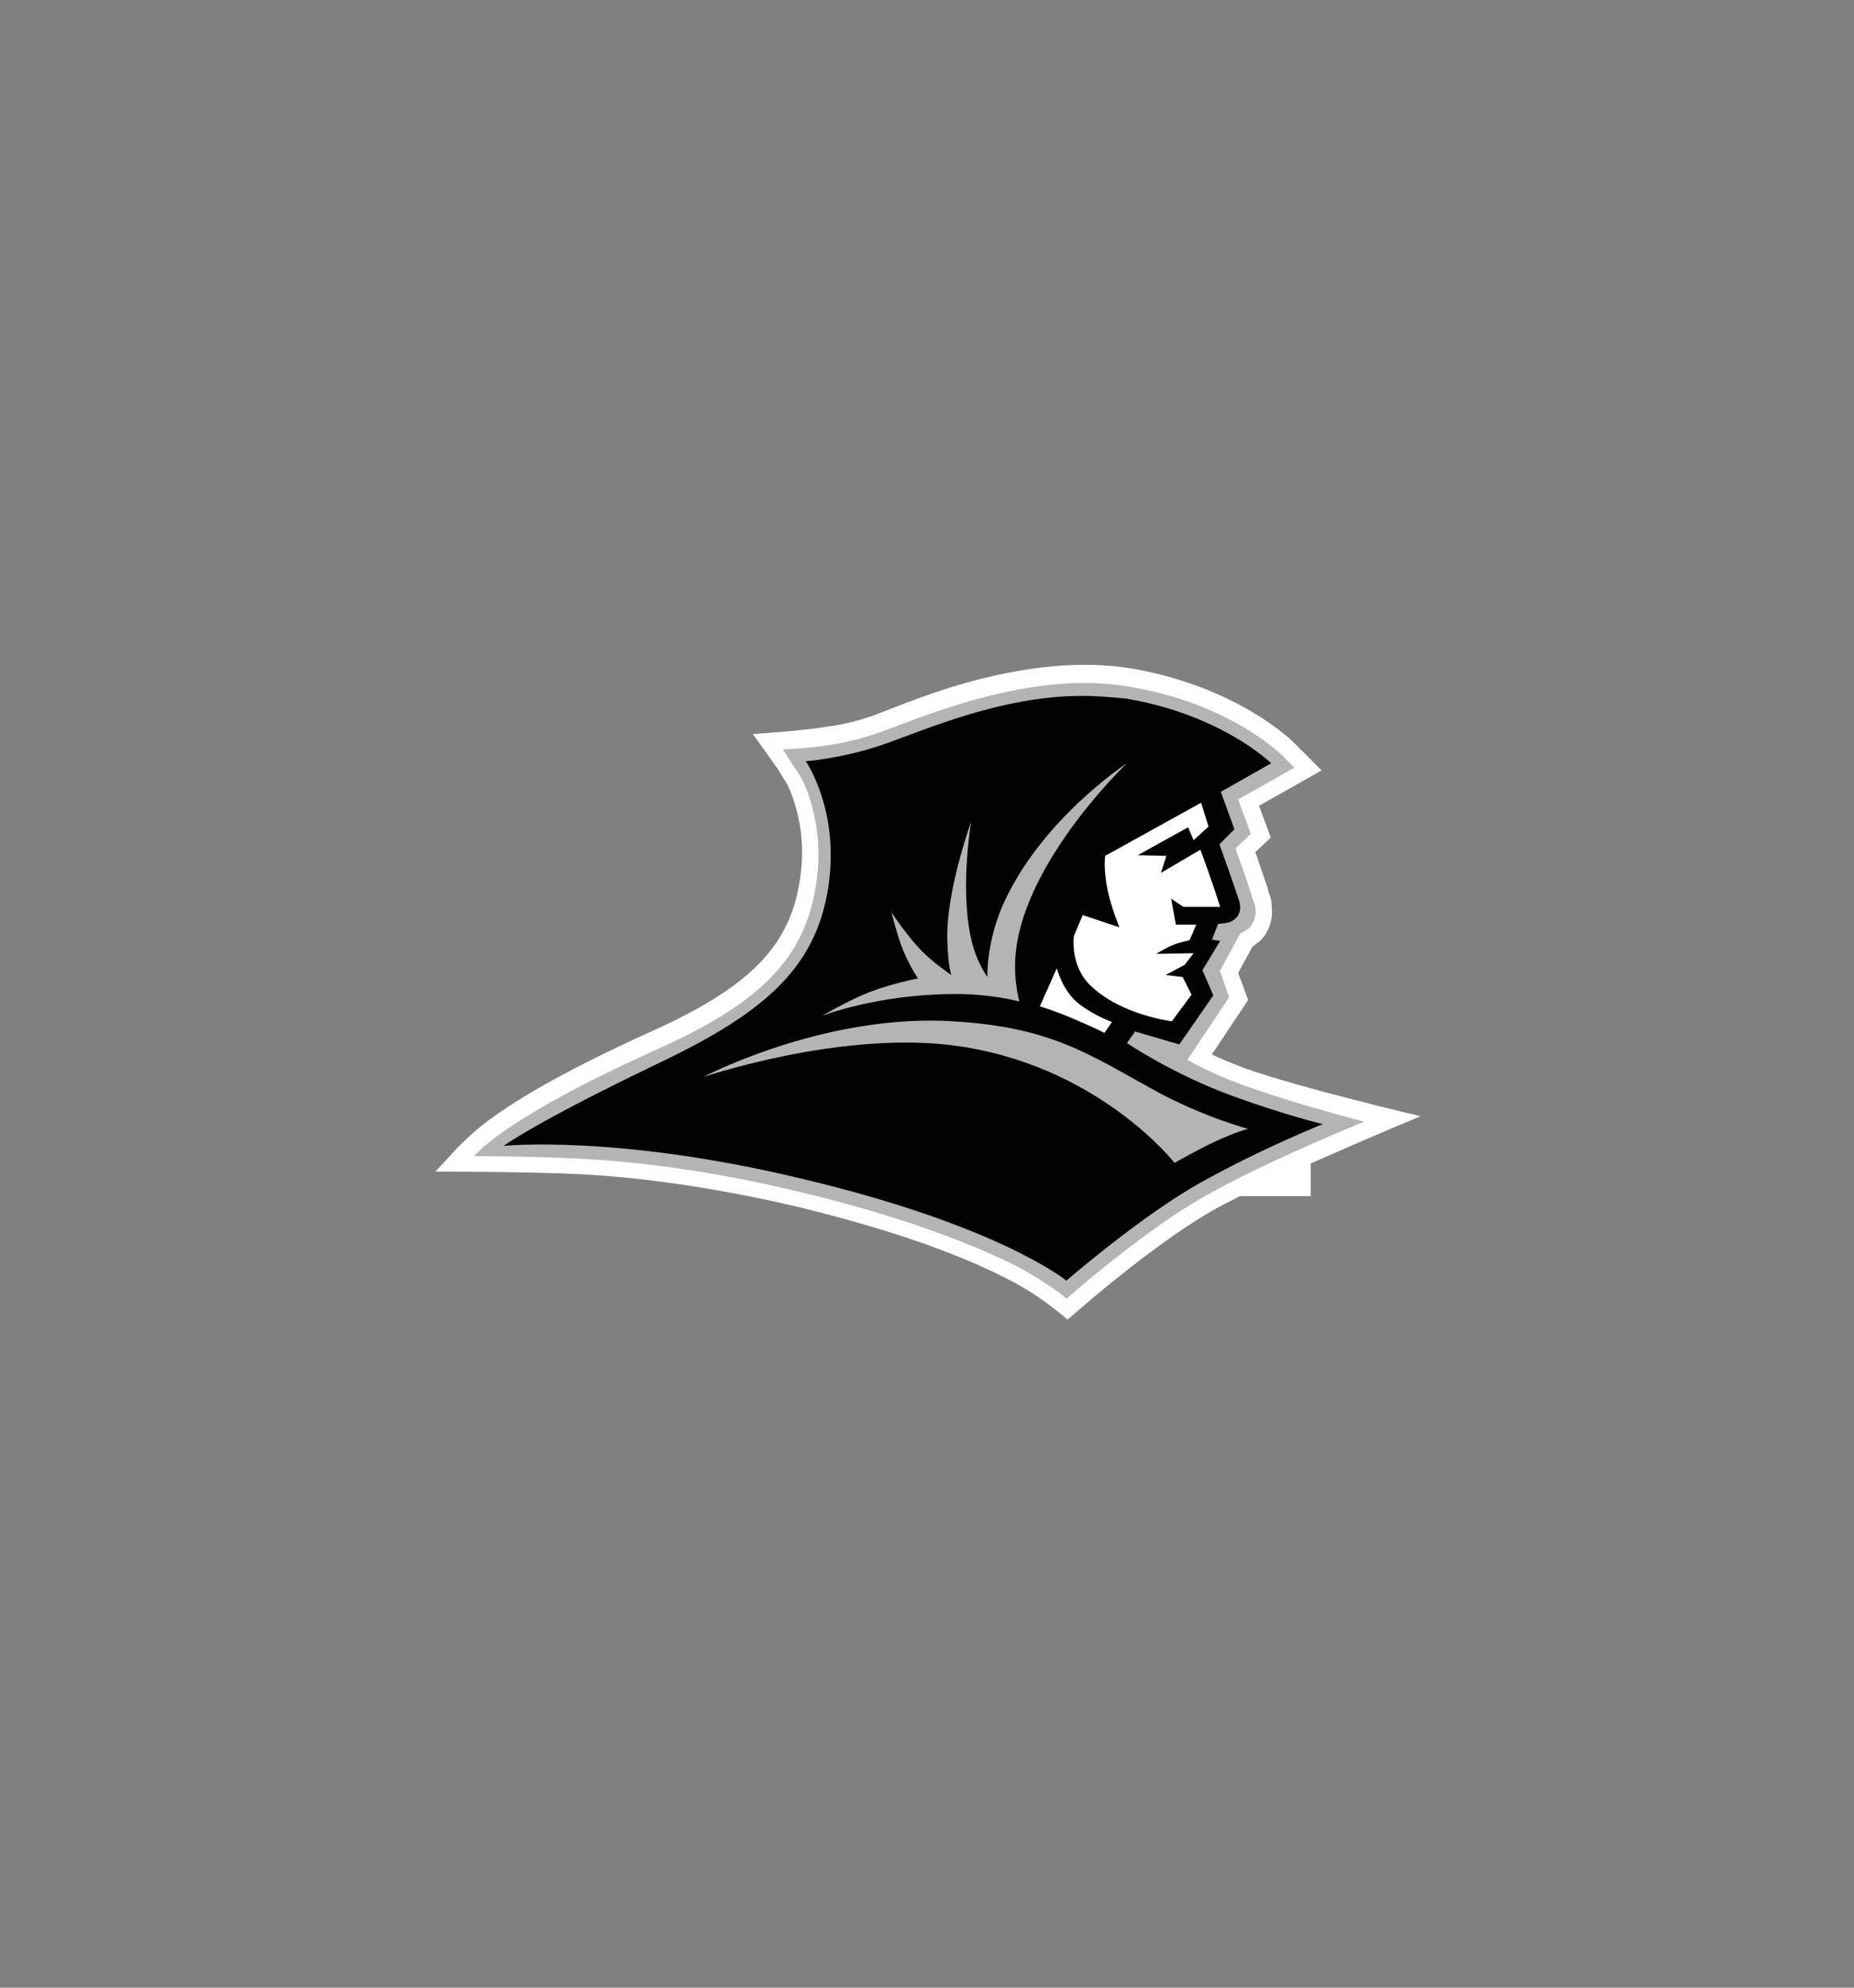
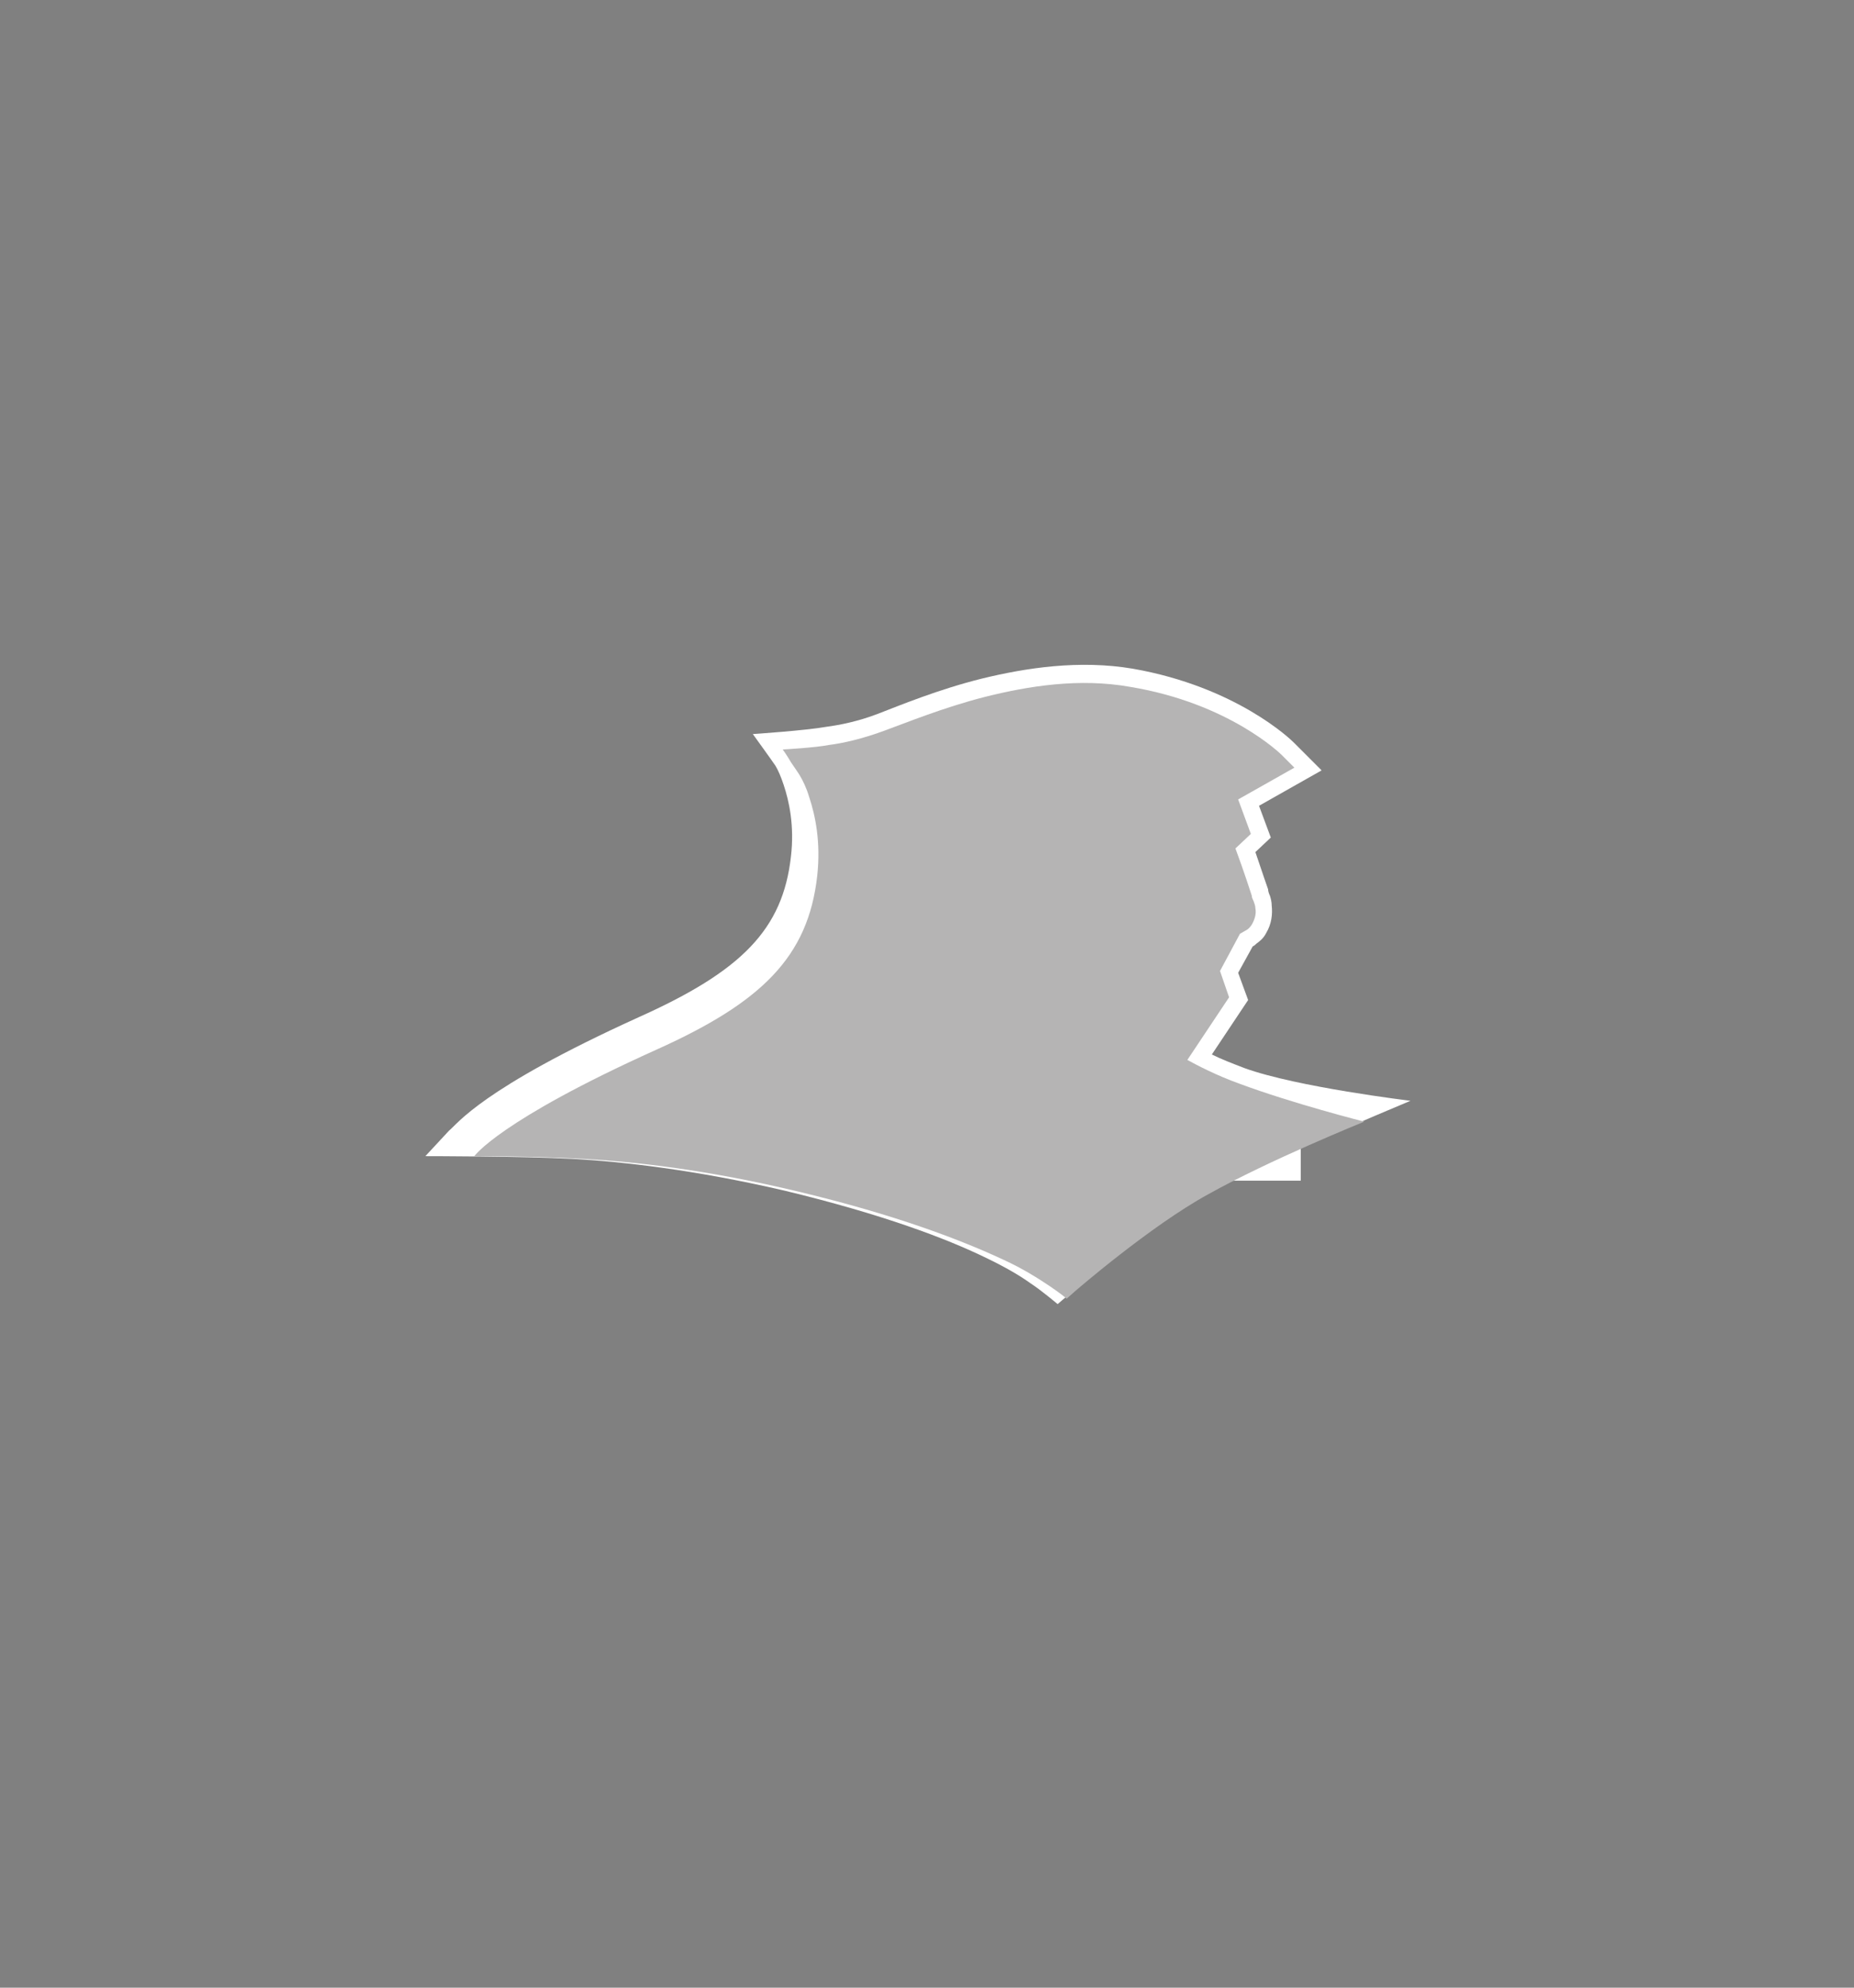
<svg xmlns="http://www.w3.org/2000/svg" version="1.1" id="Layer_1" x="0px" y="0px" viewBox="0 0 280 300" style="enable-background:new 0 0 280 300;" xml:space="preserve">
  <rect x="0" y="0" width="280" height="300" fill="#808080" stroke="none" />
  <style type="text/css">
	.st0{fill-rule:evenodd;clip-rule:evenodd;fill:#FFFFFF;}
	.st1{fill-rule:evenodd;clip-rule:evenodd;fill:#B5B4B4;}
	.st2{fill-rule:evenodd;clip-rule:evenodd;fill:#010101;}
</style>
  <g transform="matrix(1.37 0 0 -1.37 -190.581 660.575)">
-     <path class="st0" d="M276.3,364.5c-1.3,0.5-2.6,1-3.6,1.5l4,6l-1.1,3l1.6,2.9c0.2,0.1,0.3,0.2,0.4,0.3c0.4,0.3,0.8,0.6,1.1,1.2   c0.6,1,0.7,2.1,0.6,3c0,0.4-0.1,0.8-0.2,1.1c-0.1,0.2-0.2,0.5-0.2,0.7c0,0-0.7,2-1.4,4.1l1.7,1.6l-1.3,3.5l6.9,3.9l-3.1,3.1   c-0.3,0.3-6.3,6.1-17.7,8.1c-5.9,1-11.8,0.1-16.7-1.1c-4.8-1.2-8.9-2.9-11.5-3.9c-2.1-0.8-4.1-1.2-5.6-1.4   c-2.2-0.4-8.1-0.8-8.1-0.8s2.1-2.9,2.5-3.5c0.4-0.5,0.9-1.5,1.1-1.7c0.3-0.5,0.6-1.2,0.9-2.1c0.6-1.8,1.2-4.5,0.8-7.9   c-0.9-8-5.4-12.6-16.8-17.7c-17.4-7.9-19.9-11.7-20.9-12.5l-2.6-2.8c0,0,10.7,0,16.2-0.3c5.5-0.3,13.5-1.2,23.4-3.5   c10.8-2.6,17.9-5.3,22.2-7.4c2.1-1,3.8-2,4.9-2.8c1.1-0.7,3-2.3,3-2.3l2.1,1.8c0,0,8.2,7.1,14.4,10.5c0.7,0.4,1.6,0.8,2.5,1.3h7.8   v3.6c6.1,2.7,12.1,5.2,12.1,5.2S282.1,362.4,276.3,364.5" />
+     <path class="st0" d="M276.3,364.5c-1.3,0.5-2.6,1-3.6,1.5l4,6l-1.1,3l1.6,2.9c0.2,0.1,0.3,0.2,0.4,0.3c0.4,0.3,0.8,0.6,1.1,1.2   c0.6,1,0.7,2.1,0.6,3c0,0.4-0.1,0.8-0.2,1.1c-0.1,0.2-0.2,0.5-0.2,0.7c0,0-0.7,2-1.4,4.1l1.7,1.6l-1.3,3.5l6.9,3.9l-3.1,3.1   c-0.3,0.3-6.3,6.1-17.7,8.1c-5.9,1-11.8,0.1-16.7-1.1c-4.8-1.2-8.9-2.9-11.5-3.9c-2.1-0.8-4.1-1.2-5.6-1.4   c-2.2-0.4-8.1-0.8-8.1-0.8s2.1-2.9,2.5-3.5c0.3-0.5,0.6-1.2,0.9-2.1c0.6-1.8,1.2-4.5,0.8-7.9   c-0.9-8-5.4-12.6-16.8-17.7c-17.4-7.9-19.9-11.7-20.9-12.5l-2.6-2.8c0,0,10.7,0,16.2-0.3c5.5-0.3,13.5-1.2,23.4-3.5   c10.8-2.6,17.9-5.3,22.2-7.4c2.1-1,3.8-2,4.9-2.8c1.1-0.7,3-2.3,3-2.3l2.1,1.8c0,0,8.2,7.1,14.4,10.5c0.7,0.4,1.6,0.8,2.5,1.3h7.8   v3.6c6.1,2.7,12.1,5.2,12.1,5.2S282.1,362.4,276.3,364.5" />
    <path class="st1" d="M275.7,362.8c-2.5,0.9-4.6,2-5.7,2.6l4.6,6.9l-1,2.9l2.2,4.1c0.2,0.1,0.5,0.3,0.7,0.4c0.2,0.1,0.4,0.3,0.6,0.6   c0.4,0.7,0.5,1.3,0.4,1.8c0,0.3-0.1,0.5-0.2,0.8c-0.1,0.2-0.2,0.4-0.2,0.6c0,0-0.9,2.8-1.8,5.2l1.7,1.6l-1.4,3.8l6.2,3.5l-1.4,1.4   c-0.1,0.1-5.8,5.7-16.7,7.5c-5.6,1-11.2,0.1-16-1.1c-4.7-1.2-8.8-2.9-11.3-3.8c-2.2-0.8-4.3-1.3-5.9-1.5c-1.5-0.3-5.1-0.5-5.1-0.5   s0.5-0.7,0.9-1.4c0.4-0.6,0.9-1.3,1-1.5c0.3-0.5,0.7-1.3,1-2.3c0.7-2.1,1.3-5,0.9-8.7c-1-9-6.2-14-17.8-19.2   c-17.3-7.8-20-11.7-20-11.7s6.5,0,12-0.3c5.6-0.3,13.7-1.2,23.7-3.6c10.9-2.6,18.1-5.4,22.6-7.5c2.2-1,3.9-2.1,5.1-2.9   c1.2-0.8,1.9-1.4,1.9-1.4l0.9,0.8c0,0,8.3,7.2,14.7,10.7c6.8,3.8,17.2,8,17.2,8S281.6,360.6,275.7,362.8" />
    <g transform="matrix(.75 0 0 -.75 232.288 410.159)">
-       <path class="st2" d="M34.8,6.2c-11.8,0-23.1,5-28.8,7c-6.2,2.2-11.8,2.6-11.8,2.6s4.6,6.6,3.5,17C-3.7,45.9-11.7,52.6-27.1,60    c-18.6,8.9-23.1,12.3-23.1,12.3s16.6-1.7,43.7,4.8C22.7,84,32.5,92.1,32.5,92.1s11.2-9.7,19.9-14.5c9.2-5.1,17.8-8.5,17.8-8.5    s-5.2-1.2-13.2-4.1c-8.8-3.2-15.6-7.8-15.6-7.8l1.2-1.7l6.5,1.9l5-7.2l-1.6-3.7l2.6-4.3l-1.2-0.2l0.9-2.3l0.9-0.1    c0.9-0.1,1.5-0.4,2-1.1c0.5-0.8,0.4-1.6,0.1-2.5c0,0-1.6-4.7-2.8-8l2.2-2.2l-2-5.5l7.4-4.2c0,0-7.2-7.1-21.3-9.5    C39.2,6.4,37,6.2,34.8,6.2L34.8,6.2z M41.4,16.1c0,0-13.7,13-16.1,26.1c-0.9,5,0.3,8.9,0.3,8.9s-4.3-1.2-10-1.1    c-11.1,0.1-19,3.2-19,3.2s3.7-2.2,7-3.5c3.4-1.3,7.1-2,7.1-2s-0.9-1.2-2.1-3.9C7.7,41.7,6.8,38,6.8,38s2.6,4,5,6.2    c1.8,1.7,3.8,3,3.8,3S15.1,46,15,42c-0.2-7.1,3.5-17.3,3.5-17.3s-1.6,9.4-0.1,16.7c0.7,3.7,2.5,6.1,2.5,6.1s-0.2-4.7,2.1-10.2    C28.5,24.5,41.4,16.1,41.4,16.1L41.4,16.1z M12.2,53.9c1.2,0,2.3,0,3.5,0.1c14.5,0.8,20.2,4.9,29.5,10c7.2,4,14,5.8,14,5.8    s-1.7,0.4-4.9,1.9c-2,0.9-5.9,3.1-5.9,3.1S36.9,60.1,15.5,57.5c-16.7-2-36.4,4.7-36.4,4.7S-5.4,54,12.2,53.9L12.2,53.9z" />
-       <path class="st0" d="M52.3,21.9l-14.1,7.8c0,0-0.3,2,0.4,5.2c0.6,2.7,1.7,5.3,1.7,5.3l-5.4-1.8l-1.3,3.1c0,0-0.6,4.3,2.4,7.2    C40.5,53.1,48,54,48,54l2.9-3.9l-1.3-2.6l-2.5-0.3l2.8-1.5l1.3-1.7l-5.5,0.1c0,0,1.6-1,2.7-1.4c0.8-0.3,2.2-0.6,2.2-0.6l1-2.3h-3    l-0.7-3.8l1.8,1.2l5.4,0c-1.2-3.9-2.9-8.4-2.9-8.4l-5.8,3.4l0.8-2.5L43,29.6l7.4-4.1l0.8,1.9l2.2-2L52.3,21.9L52.3,21.9z     M31.1,46.2l-2.5,5.6c0,0,2.6,0.8,5.1,1.9c2.6,1.1,4.4,2,4.4,2l1.1-1.6c0,0-2.6-0.9-4.9-2.7C31.9,49.5,31.1,46.2,31.1,46.2    L31.1,46.2z" />
-     </g>
+       </g>
  </g>
</svg>